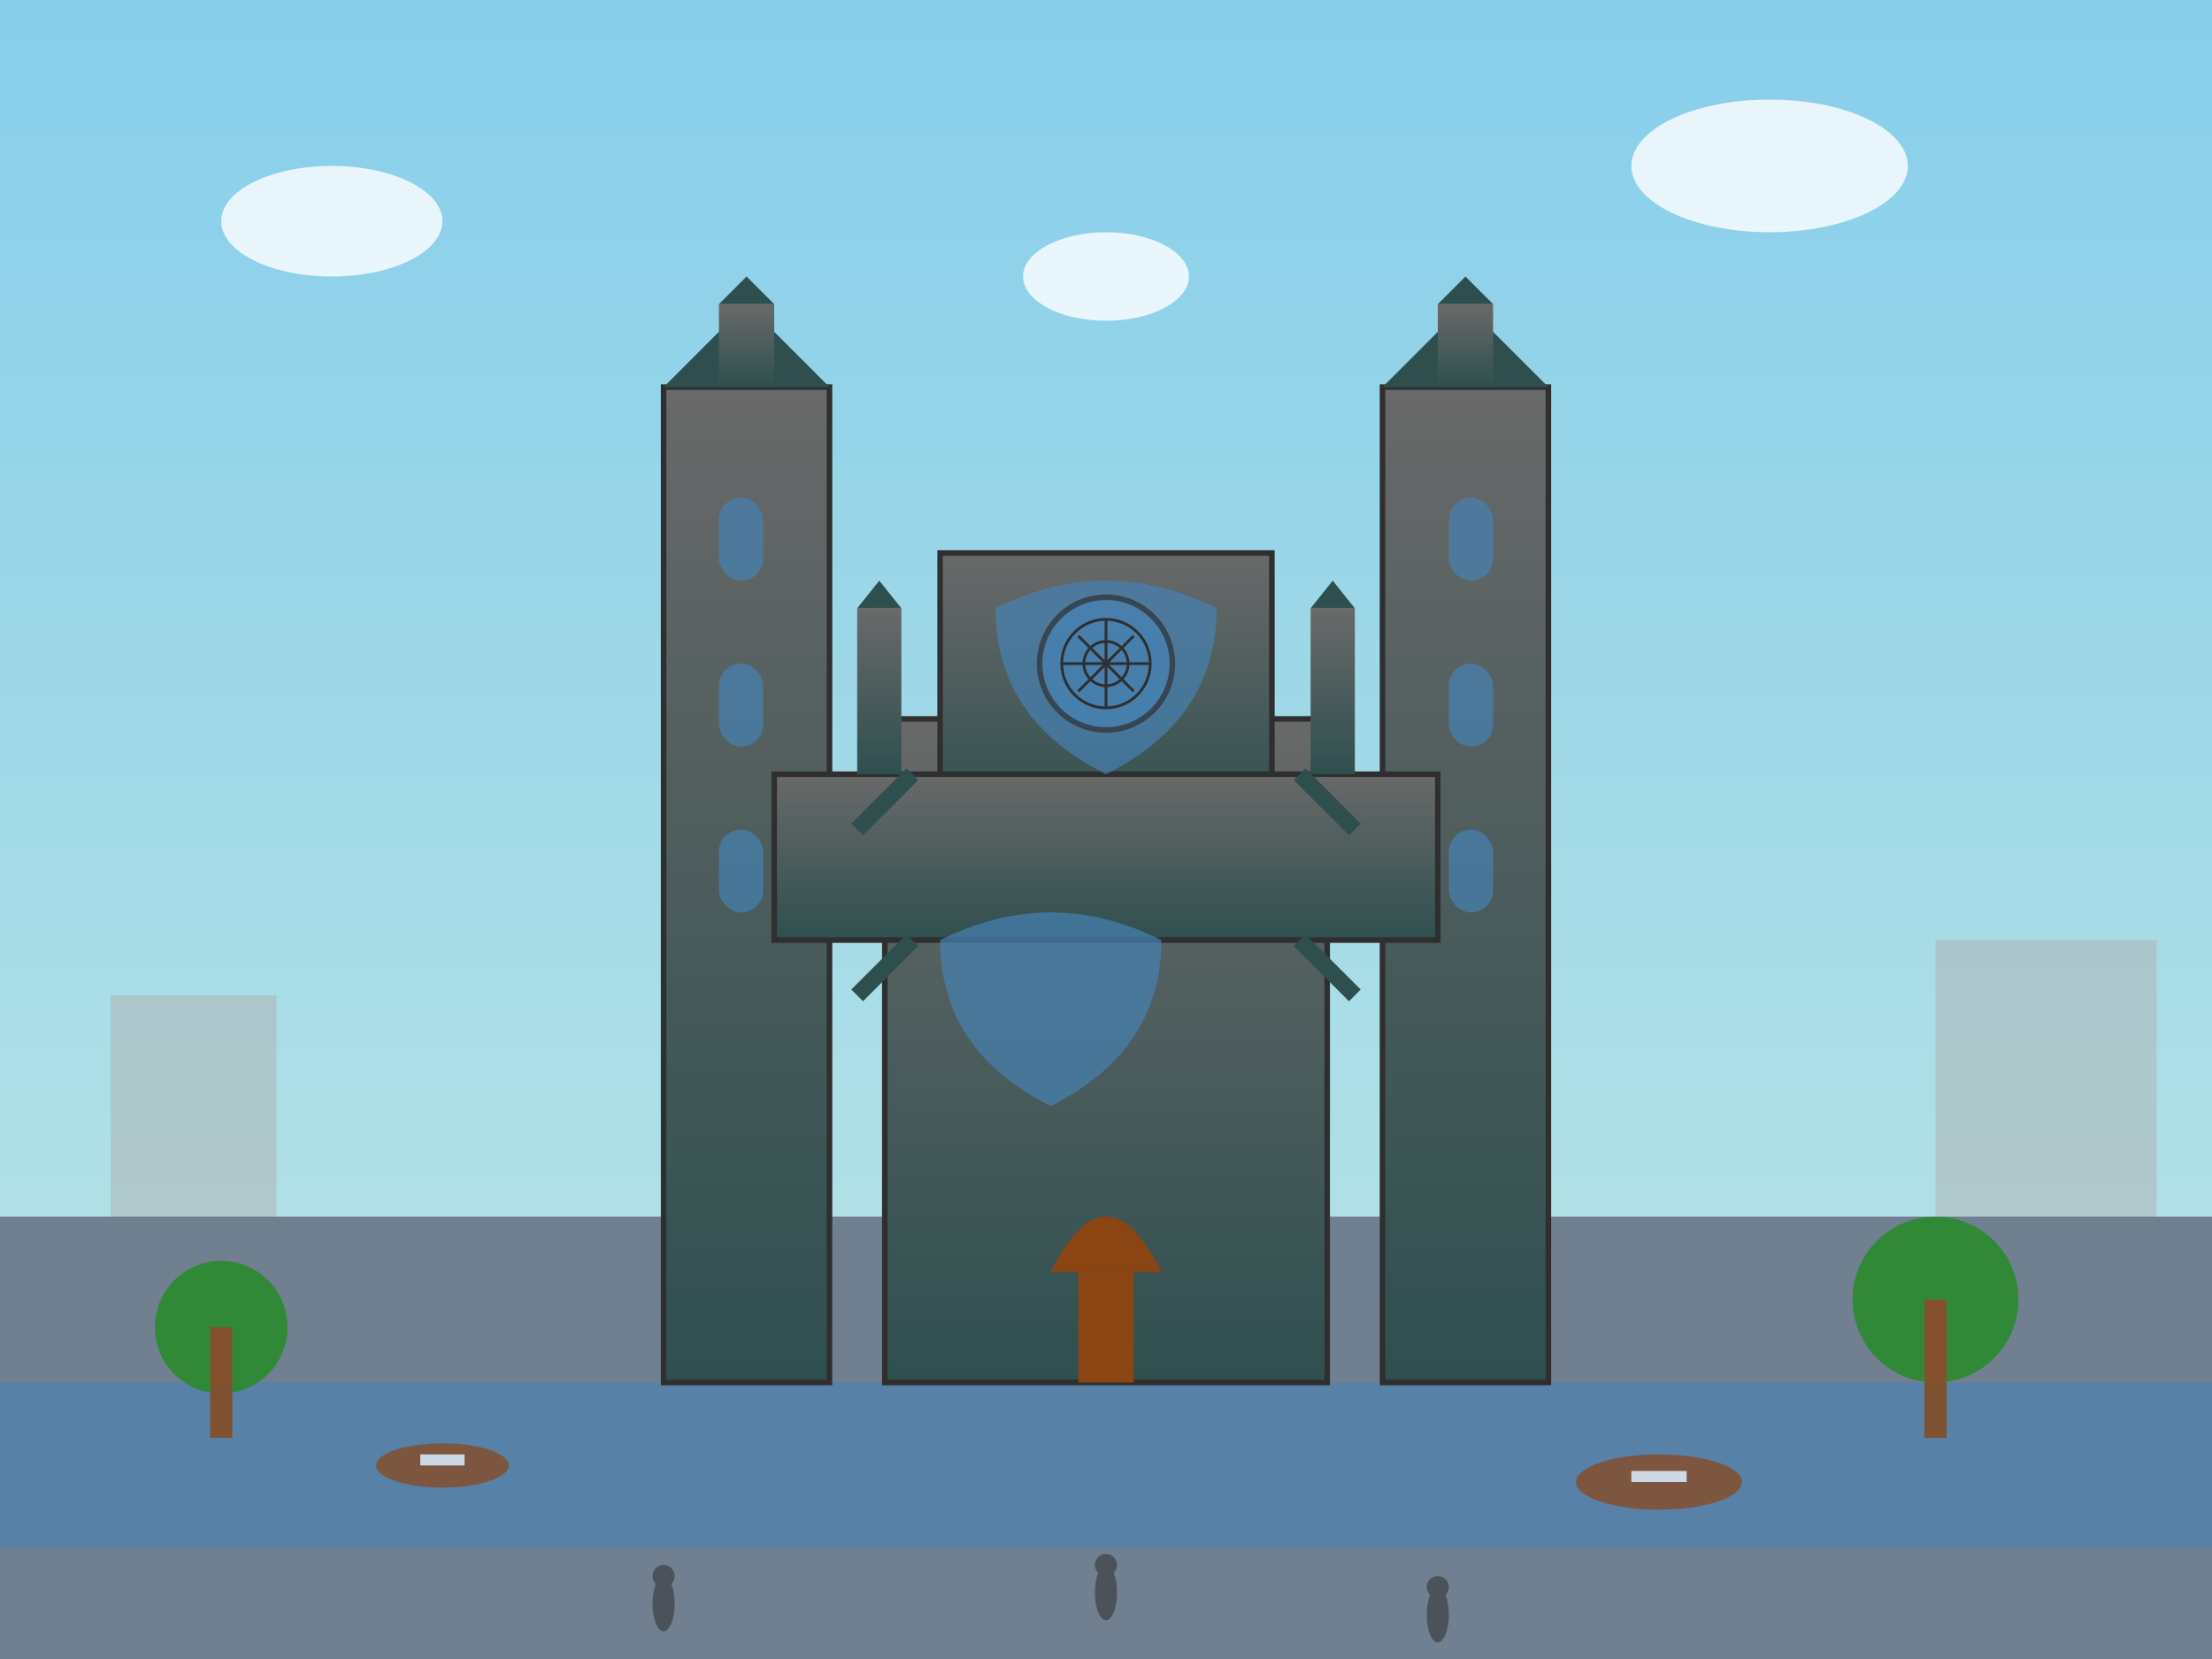
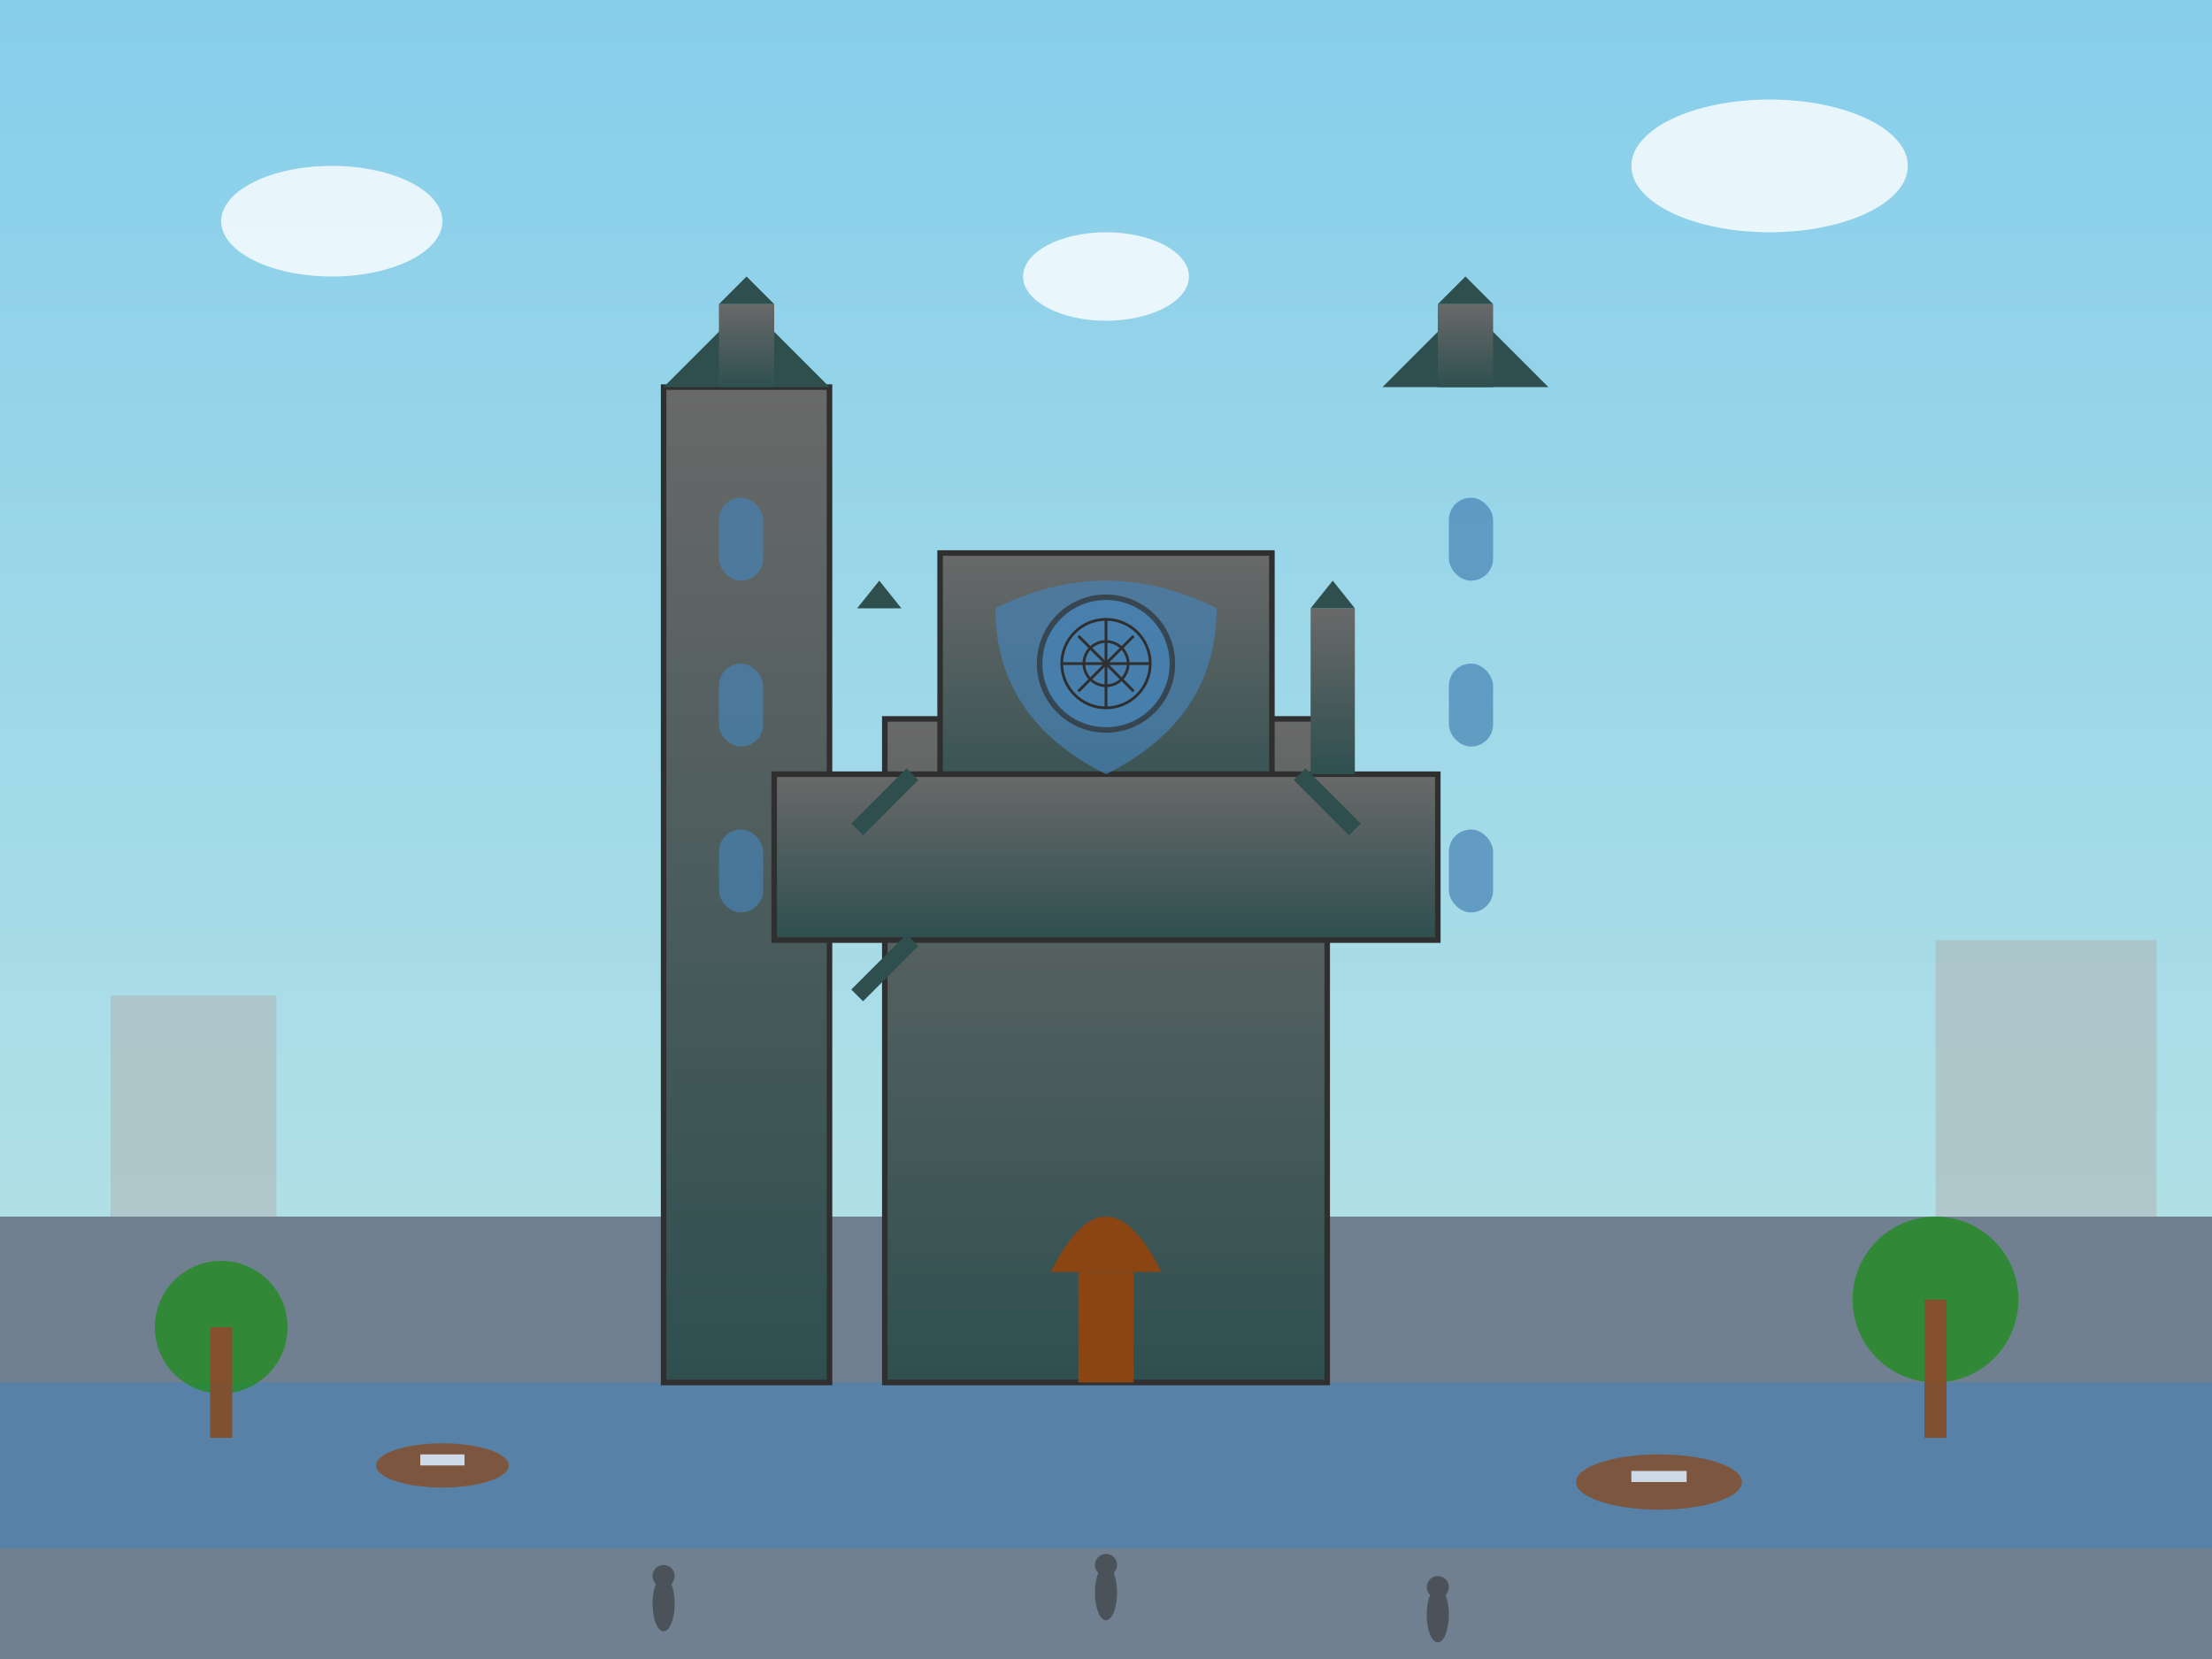
<svg xmlns="http://www.w3.org/2000/svg" viewBox="0 0 400 300" width="400" height="300">
  <rect x="0" y="0" width="400" height="300" fill="#808080" stroke="none" />
  <defs>
    <linearGradient id="skyGrad" x1="0%" y1="0%" x2="0%" y2="100%">
      <stop offset="0%" style="stop-color:#87CEEB;stop-opacity:1" />
      <stop offset="100%" style="stop-color:#B0E0E6;stop-opacity:1" />
    </linearGradient>
    <linearGradient id="stoneGrad" x1="0%" y1="0%" x2="0%" y2="100%">
      <stop offset="0%" style="stop-color:#696969;stop-opacity:1" />
      <stop offset="100%" style="stop-color:#2F4F4F;stop-opacity:1" />
    </linearGradient>
  </defs>
  <rect width="400" height="220" fill="url(#skyGrad)" />
  <rect x="0" y="220" width="400" height="80" fill="#708090" />
  <rect x="0" y="250" width="400" height="30" fill="#4682B4" opacity="0.6" />
  <g transform="translate(80,50)">
    <rect x="80" y="80" width="80" height="120" fill="url(#stoneGrad)" stroke="#2F2F2F" stroke-width="1" />
    <rect x="40" y="20" width="30" height="180" fill="url(#stoneGrad)" stroke="#2F2F2F" stroke-width="1" />
    <polygon points="40,20 55,5 70,20" fill="#2F4F4F" />
    <rect x="50" y="5" width="10" height="15" fill="url(#stoneGrad)" />
    <polygon points="50,5 55,0 60,5" fill="#2F4F4F" />
-     <rect x="170" y="20" width="30" height="180" fill="url(#stoneGrad)" stroke="#2F2F2F" stroke-width="1" />
    <polygon points="170,20 185,5 200,20" fill="#2F4F4F" />
    <rect x="180" y="5" width="10" height="15" fill="url(#stoneGrad)" />
    <polygon points="180,5 185,0 190,5" fill="#2F4F4F" />
    <rect x="90" y="50" width="60" height="50" fill="url(#stoneGrad)" stroke="#2F2F2F" stroke-width="1" />
    <rect x="60" y="90" width="120" height="30" fill="url(#stoneGrad)" stroke="#2F2F2F" stroke-width="1" />
    <line x1="75" y1="100" x2="85" y2="90" stroke="#2F4F4F" stroke-width="3" />
    <line x1="75" y1="130" x2="85" y2="120" stroke="#2F4F4F" stroke-width="3" />
    <line x1="155" y1="90" x2="165" y2="100" stroke="#2F4F4F" stroke-width="3" />
-     <line x1="155" y1="120" x2="165" y2="130" stroke="#2F4F4F" stroke-width="3" />
-     <path d="M90 120 Q110 110 130 120 Q130 140 110 150 Q90 140 90 120" fill="#4682B4" opacity="0.7" />
    <path d="M100 60 Q120 50 140 60 Q140 80 120 90 Q100 80 100 60" fill="#4682B4" opacity="0.7" />
    <rect x="50" y="40" width="8" height="15" rx="4" fill="#4682B4" opacity="0.7" />
    <rect x="50" y="70" width="8" height="15" rx="4" fill="#4682B4" opacity="0.7" />
    <rect x="50" y="100" width="8" height="15" rx="4" fill="#4682B4" opacity="0.7" />
    <rect x="182" y="40" width="8" height="15" rx="4" fill="#4682B4" opacity="0.7" />
    <rect x="182" y="70" width="8" height="15" rx="4" fill="#4682B4" opacity="0.7" />
    <rect x="182" y="100" width="8" height="15" rx="4" fill="#4682B4" opacity="0.7" />
    <path d="M110 180 Q120 160 130 180" fill="#8B4513" />
    <rect x="115" y="180" width="10" height="20" fill="#8B4513" />
    <circle cx="120" cy="70" r="12" fill="#4682B4" opacity="0.7" stroke="#2F2F2F" stroke-width="1" />
    <g stroke="#2F2F2F" stroke-width="0.5" fill="none">
      <circle cx="120" cy="70" r="8" />
      <circle cx="120" cy="70" r="4" />
      <line x1="120" y1="62" x2="120" y2="78" />
      <line x1="112" y1="70" x2="128" y2="70" />
      <line x1="115" y1="65" x2="125" y2="75" />
      <line x1="125" y1="65" x2="115" y2="75" />
    </g>
-     <rect x="75" y="60" width="8" height="30" fill="url(#stoneGrad)" />
    <polygon points="75,60 79,55 83,60" fill="#2F4F4F" />
    <rect x="157" y="60" width="8" height="30" fill="url(#stoneGrad)" />
    <polygon points="157,60 161,55 165,60" fill="#2F4F4F" />
  </g>
  <g fill="#FFFFFF" opacity="0.8">
    <ellipse cx="60" cy="40" rx="20" ry="10" />
    <ellipse cx="320" cy="30" rx="25" ry="12" />
    <ellipse cx="200" cy="50" rx="15" ry="8" />
  </g>
  <g opacity="0.5">
    <rect x="20" y="180" width="30" height="40" fill="#B0B0B0" />
    <rect x="350" y="170" width="40" height="50" fill="#B0B0B0" />
  </g>
  <g opacity="0.8">
    <circle cx="40" cy="240" r="12" fill="#228B22" />
    <rect x="38" y="240" width="4" height="20" fill="#8B4513" />
    <circle cx="350" cy="235" r="15" fill="#228B22" />
    <rect x="348" y="235" width="4" height="25" fill="#8B4513" />
  </g>
  <g fill="#8B4513" opacity="0.7">
    <ellipse cx="80" cy="265" rx="12" ry="4" />
    <rect x="76" y="263" width="8" height="2" fill="#FFFFFF" />
    <ellipse cx="300" cy="268" rx="15" ry="5" />
    <rect x="295" y="266" width="10" height="2" fill="#FFFFFF" />
  </g>
  <g fill="#333333" opacity="0.6">
    <circle cx="120" cy="285" r="2" />
    <ellipse cx="120" cy="290" rx="2" ry="5" />
    <circle cx="200" cy="283" r="2" />
    <ellipse cx="200" cy="288" rx="2" ry="5" />
    <circle cx="260" cy="287" r="2" />
    <ellipse cx="260" cy="292" rx="2" ry="5" />
  </g>
</svg>